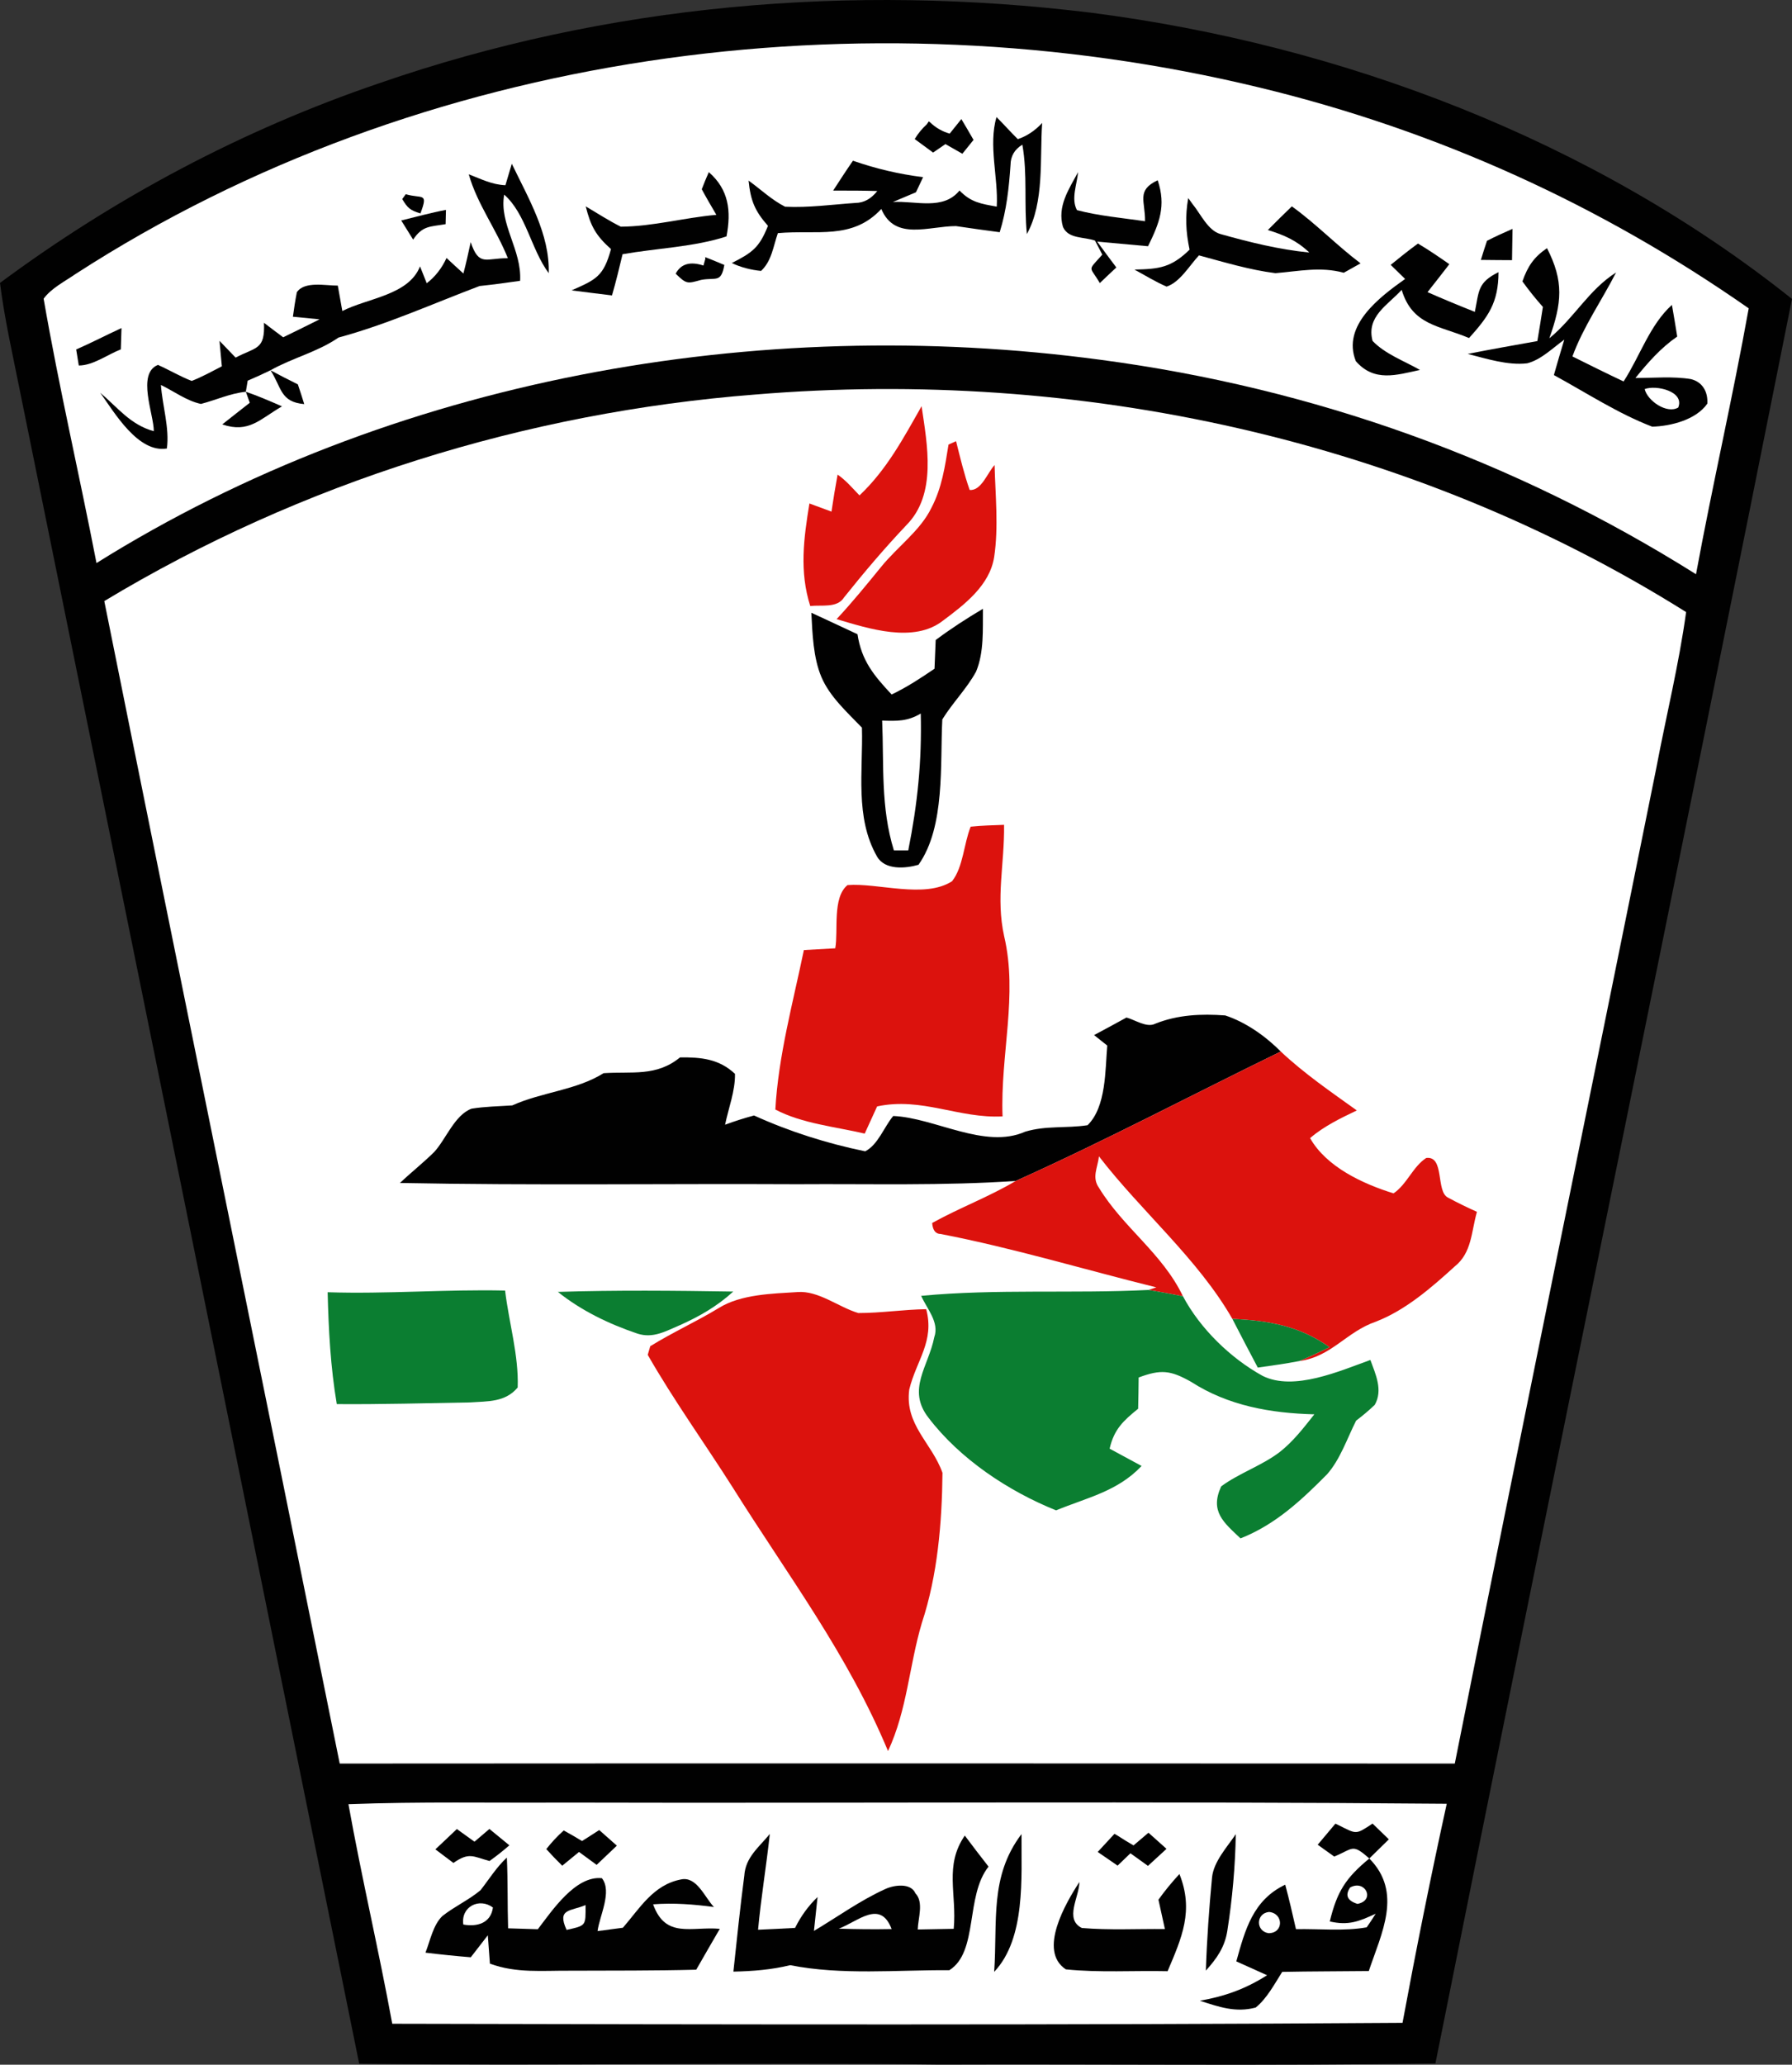
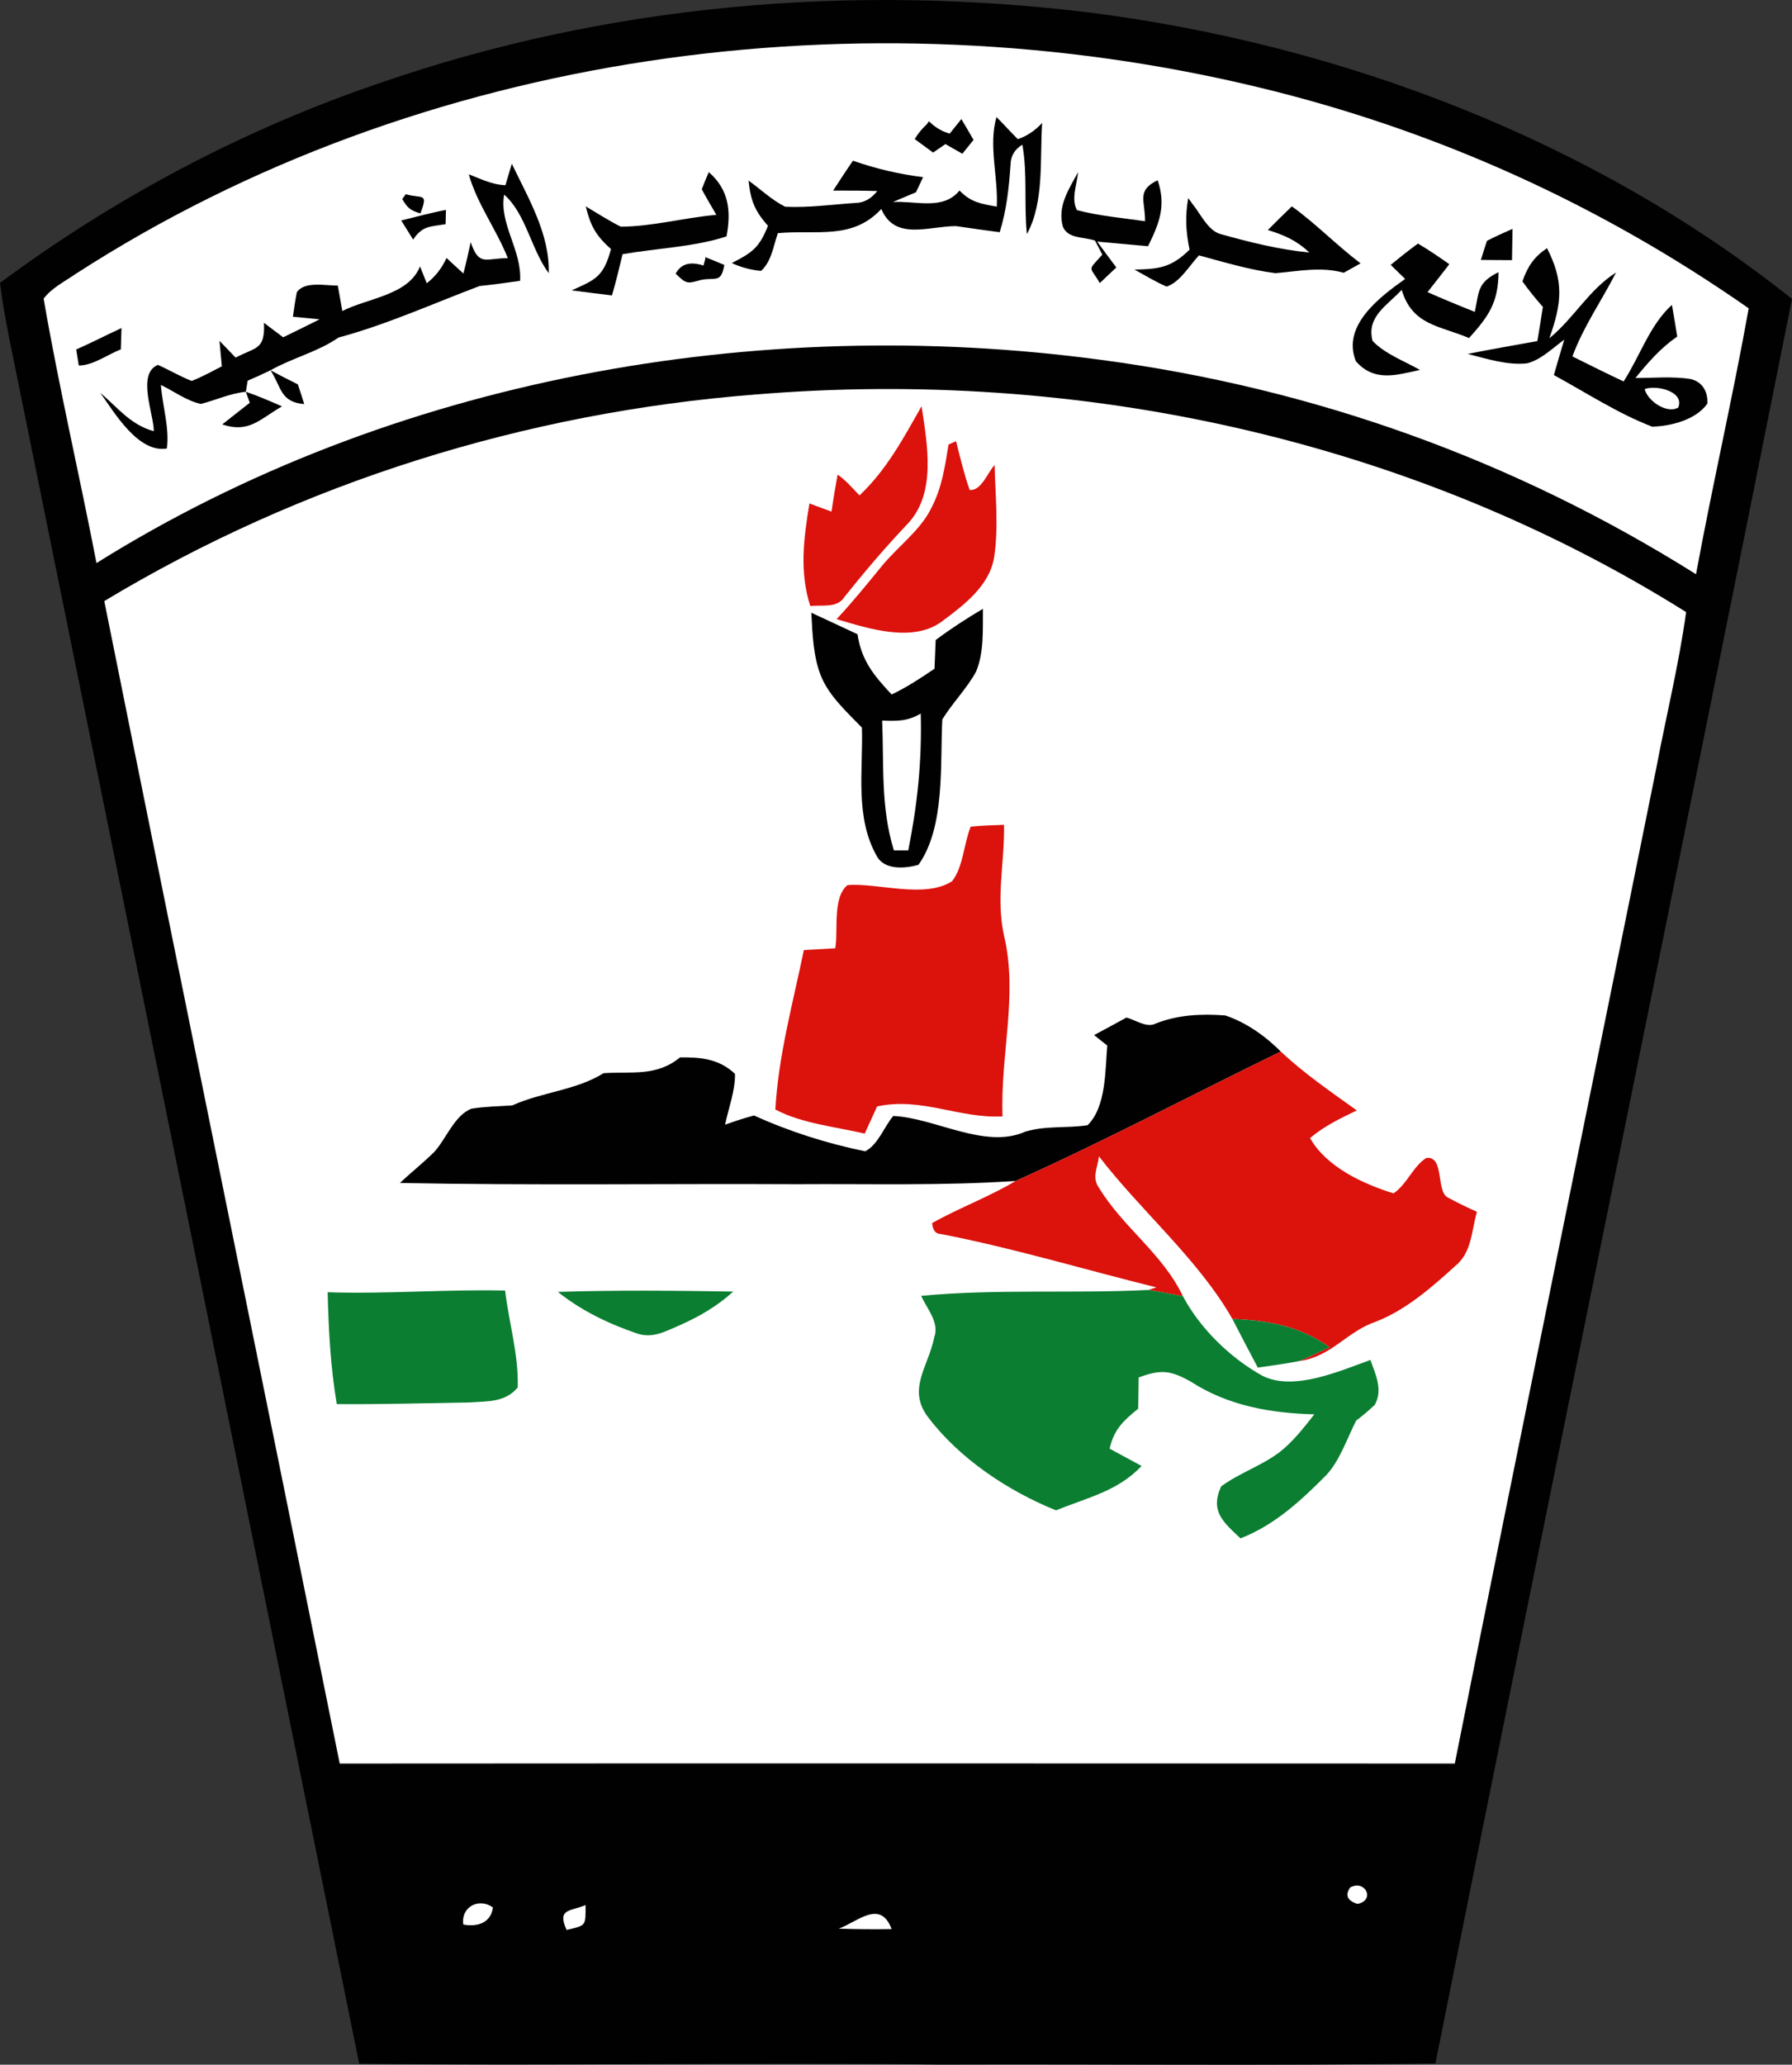
<svg xmlns="http://www.w3.org/2000/svg" xmlns:ns1="http://sodipodi.sourceforge.net/DTD/sodipodi-0.dtd" xmlns:ns2="http://www.inkscape.org/namespaces/inkscape" version="1.1" viewBox="0 0 213.58 246.01" width="213.58pt" height="246.01pt" id="svg13934" ns1:docname="1-20160503235225.svg" ns2:version="1.2.2 (732a01da63, 2022-12-09)">
  <rect x="0" y="0" width="213.58" height="246.01" fill="#333333" stroke="none" />
  <defs id="defs13938" />
  <path d="m 130,1.509 c 29.96,3.84 59.85,15.19 83.58,34.11 -13.98,70.09 -28.48,140.15 -42.5,210.24 -19.69,0.29 -39.39,0.06 -59.08,0.13 -23.07,-0.28 -46.13,0.18 -69.19,-0.1 -13.46,-66.45 -26.96,-132.94 -40.45,-199.38 -0.85,-4.27 -1.82,-8.48 -2.36,-12.8 13.76,-10.2 28.97,-18.27 45.19,-23.79 27.22,-9.43 56.27,-11.9 84.81,-8.41 z" fill="#010101" id="path13840" />
  <path d="m 150.15,10.439 c 21.05,5.09 40.52,13.9 58.27,26.3 -1.9,10.59 -4.33,21.09 -6.28,31.68 -21.7,-13.63 -45.56,-22.18 -70.97,-25.55 -40.89,-5.49 -84.48,2.21 -119.67,24.22 -2.03,-10.5 -4.48,-20.97 -6.3,-31.5 0.92,-1.26 2.55,-2.07 3.83,-2.96 41.12,-26.58 93.84,-33.64 141.12,-22.19 z" fill="#ffffff" id="path13842" />
  <path d="m 110.7,14.459 0.12,0.09 c 0.71,0.68 1.5,1.13 2.37,1.37 0.46,-0.58 0.92,-1.15 1.39,-1.73 0.5,0.82 0.97,1.65 1.45,2.48 -0.44,0.55 -0.88,1.1 -1.33,1.65 -0.67,-0.38 -1.35,-0.77 -2.02,-1.15 -0.49,0.34 -0.98,0.67 -1.47,1.01 -0.74,-0.54 -1.46,-1.07 -2.19,-1.61 0.39,-0.65 0.87,-1.24 1.45,-1.77 z" fill="#010101" id="path13844" />
  <path d="m 118.77,13.949 c 0.87,0.86 1.67,1.78 2.54,2.63 1.07,-0.36 2.04,-1 2.9,-1.93 -0.29,4.24 0.28,9.44 -1.82,13.24 -0.36,-3.57 0.09,-7.14 -0.54,-10.65 -0.93,0.56 -1.4,1.37 -1.41,2.41 -0.19,2.75 -0.47,5.38 -1.29,8.02 -1.74,-0.23 -3.48,-0.47 -5.21,-0.73 -3.25,0 -7.29,1.79 -8.9,-2.04 -3.46,3.73 -7.68,2.46 -12.33,2.88 -0.56,1.61 -0.73,3.31 -2,4.5 -1.17,-0.11 -2.42,-0.42 -3.49,-0.94 2.45,-1.24 3.28,-1.84 4.31,-4.43 -1.56,-1.77 -2.07,-2.99 -2.31,-5.39 1.43,1.03 2.78,2.32 4.35,3.11 2.79,0.14 5.62,-0.26 8.4,-0.45 0.98,-0.01 1.85,-0.48 2.59,-1.42 -1.76,-0.05 -3.51,-0.06 -5.26,-0.05 0.77,-1.19 1.55,-2.39 2.36,-3.56 2.77,0.96 5.44,1.59 8.36,1.96 -0.28,0.6 -0.56,1.2 -0.85,1.8 -0.92,0.38 -1.84,0.77 -2.75,1.16 2.69,-0.17 5.99,1.04 7.94,-1.37 1.36,1.41 2.54,1.58 4.44,1.92 0.19,-3.47 -1.02,-7.33 -0.03,-10.67 z" fill="#010101" id="path13846" />
  <path d="m 61,19.509 c 1.96,4.1 4.54,8.39 4.4,13.04 -2.1,-2.83 -2.72,-7.09 -5.31,-9.36 -0.62,3.51 2.11,6.58 1.9,10.27 -1.61,0.24 -3.21,0.45 -4.83,0.62 -5.56,2.1 -11.07,4.59 -16.81,6.14 -2.53,1.74 -5.47,2.41 -8.11,3.9 -0.9,0.44 -1.8,0.85 -2.72,1.24 -0.08,0.44 -0.15,0.88 -0.22,1.32 -1.9,0.2 -3.51,0.97 -5.35,1.45 -1.7,-0.36 -3.22,-1.51 -4.77,-2.26 0.17,2.46 1.04,5.13 0.71,7.57 -3.41,0.57 -6.24,-4.25 -7.94,-6.64 2.1,1.78 3.59,3.81 6.38,4.58 0.02,-1.98 -2.07,-6.86 0.49,-7.9 1.36,0.6 2.65,1.38 4.03,1.91 1.23,-0.48 2.4,-1.13 3.59,-1.74 -0.1,-1.01 -0.19,-2.03 -0.28,-3.04 0.64,0.66 1.28,1.33 1.92,2 2.46,-1.29 3.52,-0.9 3.38,-4.15 0.76,0.58 1.52,1.16 2.29,1.73 1.45,-0.71 2.9,-1.41 4.34,-2.14 -1.06,-0.11 -2.12,-0.21 -3.18,-0.31 0.13,-0.98 0.28,-1.95 0.47,-2.92 0.92,-1.36 3.47,-0.77 4.88,-0.79 0.18,1.01 0.36,2.02 0.54,3.03 3.03,-1.55 7.91,-1.88 9.26,-5.32 0.26,0.67 0.53,1.34 0.8,2.01 1,-0.77 1.79,-1.77 2.36,-3.01 0.66,0.62 1.34,1.24 2.01,1.85 0.33,-1.24 0.6,-2.49 0.87,-3.74 1,2.98 1.83,1.88 4.43,1.92 -1.37,-3.45 -3.66,-6.45 -4.66,-10 1.47,0.56 2.76,1.24 4.37,1.3 z" fill="#010101" id="path13848" />
  <path d="m 84.48,20.509 c 2.4,2.1 2.68,4.64 2.11,7.66 -3.85,1.26 -8.36,1.41 -12.39,2.12 -0.39,1.65 -0.79,3.29 -1.26,4.91 -1.61,-0.19 -3.22,-0.4 -4.82,-0.6 2.9,-1.28 3.82,-1.65 4.7,-4.92 -1.83,-1.64 -2.42,-2.74 -3.01,-5.09 1.39,0.82 2.75,1.71 4.18,2.42 3.8,-0.02 7.6,-1.08 11.39,-1.41 -0.59,-1.01 -1.19,-2.02 -1.74,-3.05 0.26,-0.68 0.54,-1.37 0.84,-2.04 z" fill="#010101" id="path13850" />
  <path d="m 128.49,20.509 c -0.13,1.48 -0.86,3.19 -0.13,4.53 2.63,0.69 5.42,0.93 8.11,1.32 0.04,-2.41 -1.07,-3.67 1.51,-4.88 1.03,3.07 0.19,5.12 -1.15,7.86 -2.02,-0.19 -4.04,-0.37 -6.06,-0.55 0.75,1.03 1.51,2.06 2.28,3.08 -0.66,0.61 -1.32,1.24 -1.97,1.86 -1.21,-2.1 -1.53,-1.34 0.3,-3.39 -0.29,-0.56 -0.58,-1.11 -0.87,-1.67 -1.3,-0.47 -3.18,-0.18 -3.82,-1.63 -0.71,-2.45 0.7,-4.48 1.8,-6.53 z" fill="#010101" id="path13852" />
  <path d="m 48.36,23.139 c 1.95,0.58 2.72,-0.29 1.75,2.29 -1.23,-0.37 -1.53,-0.64 -2.17,-1.71 z" fill="#010101" id="path13854" />
  <path d="m 141.62,23.599 0.33,0.46 0.18,0.25 c 0.94,1.13 1.84,3.18 3.34,3.58 3.45,0.97 7,1.85 10.58,2.2 -1.49,-1.42 -2.97,-2.08 -4.94,-2.68 0.94,-0.95 1.89,-1.89 2.86,-2.82 2.89,2.08 5.35,4.65 8.19,6.79 -0.66,0.37 -1.33,0.75 -2,1.12 -2.8,-0.76 -5.34,-0.18 -8.15,0.05 -3.08,-0.39 -6.11,-1.31 -9.11,-2.12 -1.11,1.18 -2.28,3.22 -3.86,3.72 -1.32,-0.57 -2.57,-1.34 -3.83,-2.03 2.98,-0.06 4.38,-0.24 6.57,-2.37 -0.45,-2.15 -0.54,-3.98 -0.16,-6.15 z" fill="#010101" id="path13856" />
  <path d="m 53.15,25.009 c -0.02,0.57 -0.03,1.14 -0.04,1.7 -1.85,0.32 -2.75,0.16 -3.87,1.84 -0.47,-0.76 -0.95,-1.52 -1.42,-2.28 1.77,-0.43 3.53,-0.92 5.33,-1.26 z" fill="#010101" id="path13858" />
  <path d="m 180.27,27.269 c -0.02,1.24 -0.04,2.48 -0.06,3.73 -1.23,-0.01 -2.47,-0.01 -3.71,-0.03 0.23,-0.76 0.47,-1.52 0.73,-2.28 0.99,-0.51 2.02,-0.97 3.04,-1.42 z" fill="#010101" id="path13860" />
  <path d="m 84.07,30.829 -0.03,-0.19 0.19,0.07 c 0.7,0.28 1.4,0.56 2.1,0.86 -0.39,2.19 -0.98,1.45 -2.76,1.78 -1.64,0.45 -1.73,0.54 -3.04,-0.74 0.62,-1.17 1.72,-1.49 3.31,-0.97 z" fill="#010101" id="path13862" />
  <path d="m 169,29.019 c 1.28,0.76 2.51,1.6 3.74,2.46 -0.86,1.12 -1.73,2.22 -2.6,3.33 1.86,0.82 3.75,1.6 5.64,2.35 0.51,-2.49 0.31,-3.49 2.82,-4.73 -0.01,3.65 -1.22,5.3 -3.51,7.85 -3.54,-1.5 -6.75,-1.5 -8.03,-5.74 -1.68,1.83 -4.24,3.18 -3.47,6.08 1.48,1.56 3.79,2.4 5.65,3.46 -2.82,0.61 -5.44,1.47 -7.64,-1.04 -1.72,-4.25 2.88,-7.68 5.87,-9.8 -0.57,-0.56 -1.15,-1.12 -1.72,-1.68 1.07,-0.87 2.14,-1.73 3.25,-2.54 z" fill="#010101" id="path13864" />
  <path d="m 184.38,29.569 c 2.03,3.96 1.78,6.52 0.28,10.74 3.01,-2.48 4.69,-5.77 7.95,-7.84 -1.72,3.37 -3.88,6.41 -5.2,10 2.03,1.01 4.05,2.02 6.1,2.98 1.93,-2.97 3.13,-6.76 5.76,-9.12 0.22,1.26 0.43,2.51 0.63,3.77 -1.97,1.36 -3.48,3.09 -4.98,4.94 2.18,0 4.46,-0.22 6.61,0.13 1.41,0.35 2.04,1.53 1.96,2.92 -1.34,1.94 -4.37,2.69 -6.57,2.75 -4.09,-1.57 -7.87,-4.05 -11.72,-6.15 0.4,-1.41 0.81,-2.82 1.24,-4.22 -1.36,0.98 -2.78,2.41 -4.43,2.82 -2.31,0.27 -4.84,-0.55 -7.08,-1.12 2.76,-0.55 5.53,-1.03 8.3,-1.53 0.23,-1.35 0.45,-2.71 0.66,-4.07 -0.87,-0.97 -1.68,-1.99 -2.44,-3.04 0.63,-1.8 1.37,-2.9 2.93,-3.96 z" fill="#010101" id="path13866" />
  <path d="m 14.48,39.089 c -0.02,0.85 -0.05,1.69 -0.08,2.54 -1.56,0.6 -3.32,1.93 -5.01,1.92 -0.11,-0.64 -0.21,-1.27 -0.31,-1.91 1.83,-0.8 3.59,-1.72 5.4,-2.55 z" fill="#010101" id="path13868" />
  <path d="m 32.24,44.119 c 1.08,0.58 2.16,1.14 3.26,1.68 0.26,0.78 0.52,1.56 0.76,2.35 -2.87,-0.25 -2.67,-1.94 -4.02,-4.03 z" fill="#010101" id="path13870" />
  <path d="m 29.3,46.679 c 1.47,0.5 2.89,1.12 4.31,1.74 -2.64,1.52 -3.94,3.23 -7.12,2.15 1.09,-0.87 2.19,-1.72 3.28,-2.58 -0.16,-0.43 -0.32,-0.87 -0.47,-1.31 z" fill="#010101" id="path13872" />
  <path d="m 90.01,47.009 c 38.52,-3.2 78.07,5.29 110.95,25.92 -0.86,6.26 -2.39,12.42 -3.56,18.62 -7.98,39.53 -16.13,79.03 -24.01,118.58 -44.3,-0.02 -88.6,-0.03 -132.9,0 -9.31,-46.18 -18.78,-92.33 -28.06,-138.51 23.48,-14.15 50.27,-22.48 77.58,-24.61 z" fill="#ffffff" id="path13874" />
  <path d="m 196.02,46.359 c 1.35,-0.52 4.79,0.26 4,2.2 -1.35,0.8 -3.67,-0.8 -4,-2.2 z" fill="#ffffff" id="path13876" />
  <path d="m 109.84,48.399 c 0.67,4.59 1.84,10.49 -1.81,14.17 -2.63,2.78 -5.04,5.62 -7.43,8.61 -0.81,1.31 -2.71,0.87 -4.03,1.03 -1.31,-4.13 -0.78,-8.03 -0.1,-12.22 0.88,0.33 1.76,0.65 2.63,0.97 0.22,-1.48 0.46,-2.95 0.73,-4.41 1.01,0.7 1.76,1.6 2.61,2.48 3.24,-3.06 5.23,-6.81 7.4,-10.63 z" fill="#dc120d" id="path13878" />
  <path d="m 113.05,52.969 0.9,-0.4 c 0.49,1.96 0.95,3.9 1.62,5.81 1.39,0.13 2.11,-2.04 2.97,-2.97 0.09,3.61 0.49,7.39 -0.05,10.96 -0.53,3.37 -3.5,5.64 -6.06,7.55 -3.49,2.77 -8.9,0.98 -12.72,-0.15 1.87,-2 3.59,-4.12 5.32,-6.24 1.94,-2.39 4.67,-4.31 5.98,-7.02 1.26,-2.41 1.61,-4.89 2.04,-7.54 z" fill="#dc120d" id="path13880" />
  <path d="m 117.15,72.539 c -0.03,2.46 0.15,5.15 -0.81,7.47 -1.1,2.03 -2.83,3.75 -4.03,5.71 -0.28,5.24 0.38,12.79 -2.84,17.32 -1.55,0.45 -4,0.66 -4.94,-0.98 -2.67,-4.67 -1.65,-10.23 -1.8,-15.36 -1.74,-1.81 -3.84,-3.69 -4.83,-6.03 -0.98,-2.32 -1.07,-5.18 -1.2,-7.66 1.84,0.84 3.66,1.71 5.5,2.56 0.48,3.16 1.96,4.92 4.07,7.18 1.81,-0.86 3.46,-1.95 5.11,-3.07 0.05,-1.14 0.09,-2.28 0.14,-3.42 1.8,-1.35 3.69,-2.57 5.63,-3.72 z" fill="#010101" id="path13882" />
  <path d="m 109.74,85.019 c 0.14,5.68 -0.38,10.75 -1.49,16.31 -0.57,0 -1.14,0 -1.71,0 -1.59,-5.13 -1.18,-10.21 -1.4,-15.47 1.77,0.06 3.01,0.1 4.6,-0.84 z" fill="#ffffff" id="path13884" />
  <path d="m 115.69,98.499 c 1.32,-0.15 2.65,-0.16 3.98,-0.22 0.06,4.72 -1,8.68 0.01,13.27 1.66,7.04 -0.47,14.14 -0.19,21.47 -5.24,0.27 -9.62,-2.33 -14.95,-1.19 -0.49,1.08 -0.99,2.16 -1.48,3.24 -3.49,-0.82 -7.47,-1.19 -10.65,-2.87 0.35,-6.36 2.11,-12.77 3.4,-19 1.25,-0.07 2.49,-0.14 3.74,-0.21 0.38,-2.11 -0.37,-6.04 1.46,-7.53 3.62,-0.29 9.19,1.65 12.46,-0.46 1.34,-1.7 1.4,-4.48 2.22,-6.5 z" fill="#dc120d" id="path13886" />
  <path d="m 146.03,120.989 c 2.46,0.81 4.8,2.47 6.62,4.3 -10.54,5.14 -20.89,10.61 -31.59,15.42 -8.69,0.59 -17.25,0.33 -26.06,0.39 -15.77,-0.08 -31.56,0.16 -47.33,-0.15 1.34,-1.27 2.79,-2.41 4.09,-3.7 1.39,-1.51 2.42,-4.39 4.44,-5.15 1.59,-0.26 3.24,-0.28 4.85,-0.39 3.59,-1.61 7.63,-1.8 10.89,-3.84 3.39,-0.23 6.27,0.44 9.11,-1.88 2.5,-0.03 4.65,0.17 6.55,1.96 0.04,2.02 -0.78,4.1 -1.18,6.06 1.14,-0.42 2.29,-0.79 3.45,-1.1 4.25,1.93 8.69,3.33 13.25,4.27 1.54,-0.79 2.24,-2.9 3.34,-4.21 4.96,0.21 10.92,4.01 15.73,1.87 2.51,-0.75 4.85,-0.38 7.43,-0.77 2.24,-2.18 2.1,-6.61 2.35,-9.49 -0.53,-0.42 -1.05,-0.84 -1.57,-1.25 1.29,-0.69 2.58,-1.38 3.86,-2.09 1.02,0.27 2.4,1.25 3.42,0.74 2.69,-1.08 5.49,-1.2 8.35,-0.99 z" fill="#010101" id="path13888" />
  <path d="m 152.65,125.289 c 2.78,2.62 5.97,4.8 9.06,7.02 -1.97,0.94 -3.89,1.87 -5.57,3.29 1.94,3.45 6.33,5.47 9.95,6.59 1.6,-1.08 2.3,-3.19 3.9,-4.22 2.21,-0.27 1.12,3.99 2.58,4.72 1.13,0.61 2.28,1.17 3.46,1.7 -0.69,2.4 -0.59,4.86 -2.65,6.51 -2.78,2.53 -5.85,5.2 -9.38,6.57 -3.54,1.21 -5.32,4.2 -9.14,4.7 1.22,-0.51 2.4,-1.08 3.59,-1.65 -3.52,-2.52 -7.31,-3.19 -11.57,-3.37 -4.09,-7.15 -10.88,-12.84 -15.9,-19.37 -0.16,1.38 -0.88,2.51 0.01,3.76 2.88,4.73 7.54,7.78 10,12.91 -1.37,-0.26 -2.75,-0.54 -4.13,-0.75 l 0.96,-0.31 c -8.58,-2.12 -17.02,-4.68 -25.7,-6.36 -0.61,0 -0.95,-0.44 -1.02,-1.31 3.25,-1.81 6.75,-3.1 9.96,-5.01 10.7,-4.81 21.05,-10.28 31.59,-15.42 z" fill="#dc120d" id="path13890" />
  <path d="m 66.49,153.929 c 6.95,-0.22 13.95,-0.15 20.9,-0.04 -1.89,1.73 -4.03,2.97 -6.35,4 -1.69,0.71 -3.18,1.62 -5.07,1.01 -3.37,-1.14 -6.69,-2.73 -9.48,-4.97 z" fill="#0b7e31" id="path13892" />
-   <path d="m 95.04,153.949 c 2.51,-0.2 4.9,1.8 7.26,2.5 2.7,0 5.39,-0.42 8.09,-0.46 1.02,3.85 -1.18,6.1 -2.02,9.57 -0.56,4.23 2.69,6.35 3.96,9.93 -0.06,5.94 -0.58,12.21 -2.46,17.88 -1.53,5.16 -1.73,10.32 -4.03,15.27 -4.83,-11.59 -11.91,-20.88 -18.53,-31.44 -3.34,-5.26 -7.02,-10.37 -10.11,-15.77 l 0.3,-1.03 c 2.65,-1.64 5.5,-2.93 8.17,-4.55 2.63,-1.64 6.36,-1.71 9.37,-1.9 z" fill="#dc120d" id="path13894" />
  <path d="m 136.86,153.699 c 1.38,0.21 2.76,0.49 4.13,0.75 2.05,3.86 5.68,7.39 9.5,9.49 3.72,1.85 9.19,-0.59 12.84,-1.9 0.62,1.7 1.52,3.6 0.52,5.35 -0.7,0.67 -1.44,1.29 -2.22,1.88 -1.07,2.11 -1.89,4.62 -3.47,6.4 -3.07,3.1 -6.17,6 -10.31,7.63 -1.99,-1.89 -3.69,-3.21 -2.3,-6.2 2.12,-1.57 4.83,-2.46 6.95,-4.07 1.64,-1.28 2.87,-2.9 4.15,-4.51 -5.21,-0.14 -10.25,-1.01 -14.7,-3.88 -2.45,-1.38 -3.59,-1.5 -6.24,-0.51 -0.01,1.24 -0.03,2.48 -0.06,3.72 -1.76,1.43 -2.87,2.44 -3.4,4.76 1.27,0.68 2.54,1.37 3.81,2.06 -2.87,3.04 -6.48,3.76 -10.19,5.29 -5.7,-2.29 -11.47,-6.13 -15.21,-11.04 -2.62,-3.37 0,-6.09 0.69,-9.59 0.63,-1.79 -0.88,-3.38 -1.56,-4.93 8.98,-0.85 18.07,-0.25 27.07,-0.7 z" fill="#0b7e31" id="path13896" />
  <path d="m 39.05,153.969 c 7.05,0.23 14.09,-0.36 21.15,-0.2 0.45,3.79 1.64,7.74 1.5,11.55 -1.49,1.78 -3.57,1.63 -5.69,1.78 -5.29,0.09 -10.58,0.24 -15.87,0.2 -0.75,-4.41 -0.98,-8.86 -1.09,-13.33 z" fill="#0b7e31" id="path13898" />
  <path d="m 146.88,157.149 c 4.26,0.18 8.05,0.85 11.57,3.37 -1.19,0.57 -2.37,1.14 -3.59,1.65 -1.63,0.32 -3.3,0.54 -4.95,0.78 -1.02,-1.92 -2.03,-3.86 -3.03,-5.8 z" fill="#0b7e31" id="path13900" />
-   <path d="m 41.53,214.969 c 8.48,-0.32 16.99,-0.14 25.47,-0.19 35.14,0.09 70.29,-0.17 105.43,0.14 -1.9,8.64 -3.66,17.41 -5.27,26.1 -40.17,0.28 -80.24,0.2 -120.41,0.11 -1.6,-8.74 -3.65,-17.42 -5.22,-26.16 z" fill="#ffffff" id="path13902" />
  <path d="m 159.16,217.289 0.4,0.19 c 2.15,1.07 1.99,1.15 4.03,-0.2 0.65,0.62 1.29,1.25 1.94,1.88 -0.78,0.76 -1.55,1.52 -2.33,2.28 -2.07,-1.83 -1.87,-1.18 -4.18,-0.23 -0.66,-0.47 -1.31,-0.94 -1.97,-1.41 0.7,-0.84 1.41,-1.67 2.11,-2.51 z" fill="#010101" id="path13904" />
  <path d="m 54.45,217.929 c 0.7,0.5 1.4,1.01 2.1,1.51 0.59,-0.5 1.19,-1.01 1.78,-1.52 0.8,0.65 1.59,1.3 2.38,1.95 -0.76,0.66 -1.55,1.29 -2.37,1.87 -1.98,-0.54 -2.42,-1.08 -4.3,0.23 -0.72,-0.54 -1.44,-1.08 -2.15,-1.62 0.86,-0.81 1.72,-1.61 2.56,-2.42 z" fill="#010101" id="path13906" />
  <path d="m 67.19,218.099 c 0.73,0.4 1.46,0.82 2.18,1.26 0.69,-0.43 1.37,-0.87 2.05,-1.31 0.7,0.62 1.4,1.24 2.1,1.86 -0.8,0.76 -1.61,1.52 -2.41,2.29 -0.7,-0.52 -1.4,-1.03 -2.1,-1.54 -0.67,0.55 -1.34,1.09 -2,1.64 -0.65,-0.64 -1.29,-1.3 -1.9,-1.98 0.62,-0.79 1.32,-1.55 2.08,-2.22 z" fill="#010101" id="path13908" />
  <path d="m 132.83,218.499 0.19,0.11 0.22,0.13 c 0.61,0.4 1.23,0.78 1.86,1.14 0.6,-0.5 1.19,-1 1.78,-1.51 0.72,0.64 1.44,1.28 2.15,1.92 -0.73,0.68 -1.47,1.35 -2.21,2.03 -0.69,-0.5 -1.39,-1 -2.09,-1.5 -0.51,0.49 -1.02,0.98 -1.53,1.47 -0.79,-0.54 -1.58,-1.08 -2.37,-1.63 0.67,-0.72 1.33,-1.44 2,-2.16 z" fill="#010101" id="path13910" />
  <path d="m 91.75,218.519 c -0.41,3.81 -1.05,7.59 -1.4,11.41 1.47,-0.06 2.94,-0.14 4.41,-0.22 0.7,-1.41 1.59,-2.63 2.68,-3.68 l -0.43,4.04 c 2.8,-1.67 5.51,-3.63 8.48,-4.98 1.03,-0.49 3.07,-0.79 3.62,0.51 1.01,1.05 0.31,2.96 0.27,4.3 1.43,-0.03 2.86,-0.06 4.29,-0.08 0.39,-4.16 -1.15,-7.52 1.32,-11.11 0.93,1.24 1.87,2.48 2.83,3.7 -2.79,3.5 -1.19,10.16 -4.67,12.34 -6.23,-0.04 -12.86,0.62 -18.97,-0.6 -2.24,0.55 -4.47,0.72 -6.77,0.77 0.41,-3.81 0.8,-7.63 1.3,-11.43 0.14,-2.2 1.73,-3.37 3.04,-4.97 z" fill="#010101" id="path13912" />
-   <path d="m 121.75,218.529 c -0.04,5.13 0.53,12.41 -3.26,16.42 0.42,-5.99 -0.58,-11.35 3.26,-16.42 z" fill="#010101" id="path13914" />
-   <path d="m 147.29,218.539 c -0.07,3.85 -0.41,7.71 -1.01,11.51 -0.3,1.95 -1.26,3.31 -2.56,4.75 0.12,-3.71 0.39,-7.44 0.74,-11.13 0.2,-1.87 1.8,-3.6 2.83,-5.13 z" fill="#010101" id="path13916" />
  <path d="m 60.41,221.329 c 0.13,2.81 0.06,5.62 0.15,8.43 1.18,0.04 2.36,0.07 3.54,0.11 1.69,-2.2 4.49,-6.42 7.64,-6.08 1.25,1.6 -0.29,4.5 -0.52,6.3 l 3.02,-0.4 c 2.01,-2.31 3.61,-5.11 6.91,-5.75 1.89,-0.42 2.83,2.12 3.94,3.28 -2.43,-0.32 -4.8,-0.51 -7.25,-0.32 1.48,4.13 4.57,2.62 7.95,2.92 -0.94,1.62 -1.88,3.24 -2.81,4.87 -4.99,0.13 -9.99,0.1 -14.98,0.12 -3.31,-0.03 -6.43,0.33 -9.61,-0.84 -0.09,-1.13 -0.17,-2.25 -0.25,-3.38 -0.68,0.88 -1.36,1.75 -2.03,2.62 -1.81,-0.15 -3.6,-0.33 -5.4,-0.55 0.55,-1.39 0.9,-3.29 2.01,-4.36 1.44,-1.14 3.15,-1.91 4.55,-3.08 1.04,-1.33 1.9,-2.74 3.14,-3.89 z" fill="#010101" id="path13918" />
  <path d="m 163.2,221.439 c 4.01,4.05 1.45,8.9 -0.06,13.41 -3.44,0.04 -6.88,0.03 -10.32,0.1 -0.91,1.43 -1.82,3.17 -3.16,4.25 -2.4,0.64 -4.41,-0.09 -6.65,-0.81 3.04,-0.55 5.39,-1.39 8.01,-3.04 -1.23,-0.55 -2.45,-1.1 -3.67,-1.65 1.05,-3.78 1.99,-7.31 5.83,-9.14 0.47,1.76 0.88,3.52 1.28,5.3 2.76,-0.06 5.72,0.27 8.43,-0.22 0.37,-0.53 0.73,-1.07 1.07,-1.62 -1.96,0.9 -3.22,1.44 -5.47,0.92 0.87,-3.58 1.9,-5.18 4.71,-7.5 z" fill="#010101" id="path13920" />
  <path d="m 140.57,223.289 c 1.74,4.36 0.29,7.58 -1.41,11.58 -4.03,-0.09 -8.12,0.19 -12.13,-0.22 -3.35,-2.21 -0.01,-7.92 1.62,-10.41 -0.02,1.81 -1.82,4.43 0.29,5.48 3.28,0.28 6.61,0.09 9.9,0.13 -0.26,-1.16 -0.52,-2.33 -0.77,-3.5 0.77,-1.08 1.61,-2.09 2.5,-3.06 z" fill="#010101" id="path13922" />
  <path d="m 160.92,224.889 c 1.82,-0.98 3.03,1.55 0.87,1.96 -1.22,-0.38 -1.5,-1.04 -0.87,-1.96 z" fill="#ffffff" id="path13924" />
  <path d="m 58.75,227.279 c -0.25,1.87 -1.89,2.33 -3.53,2.03 -0.31,-2.13 1.9,-3.24 3.53,-2.03 z" fill="#ffffff" id="path13926" />
  <path d="m 69.79,226.989 c 0.01,2.5 0.1,2.42 -2.26,2.96 -1.18,-2.57 0.47,-2.2 2.26,-2.96 z" fill="#ffffff" id="path13928" />
  <path d="m 106.27,229.849 c -2.1,0.04 -4.2,0.02 -6.3,-0.05 2.3,-0.86 4.95,-3.52 6.3,0.05 z" fill="#ffffff" id="path13930" />
-   <path d="m 151.25,227.809 c 1.74,0.16 1.77,2.53 -0.06,2.53 -1.55,-0.24 -1.51,-2.37 0.06,-2.53 z" fill="#ffffff" id="path13932" />
</svg>